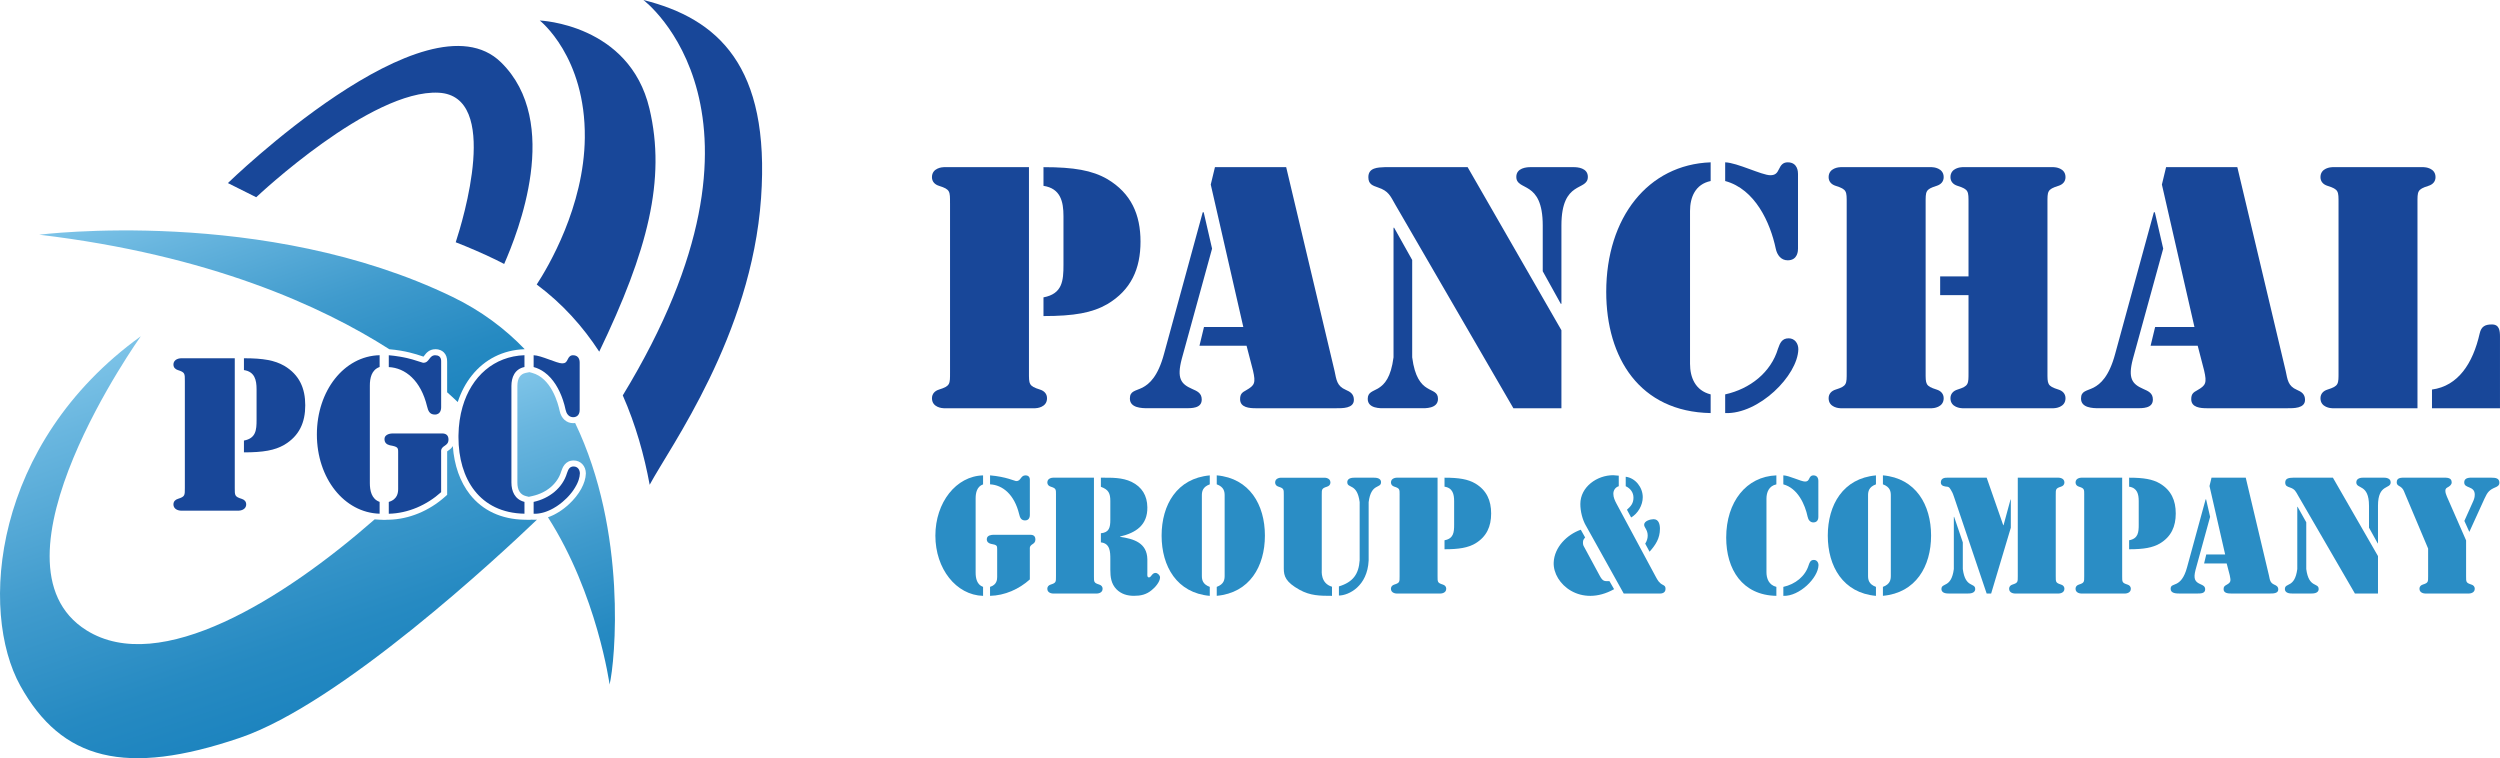
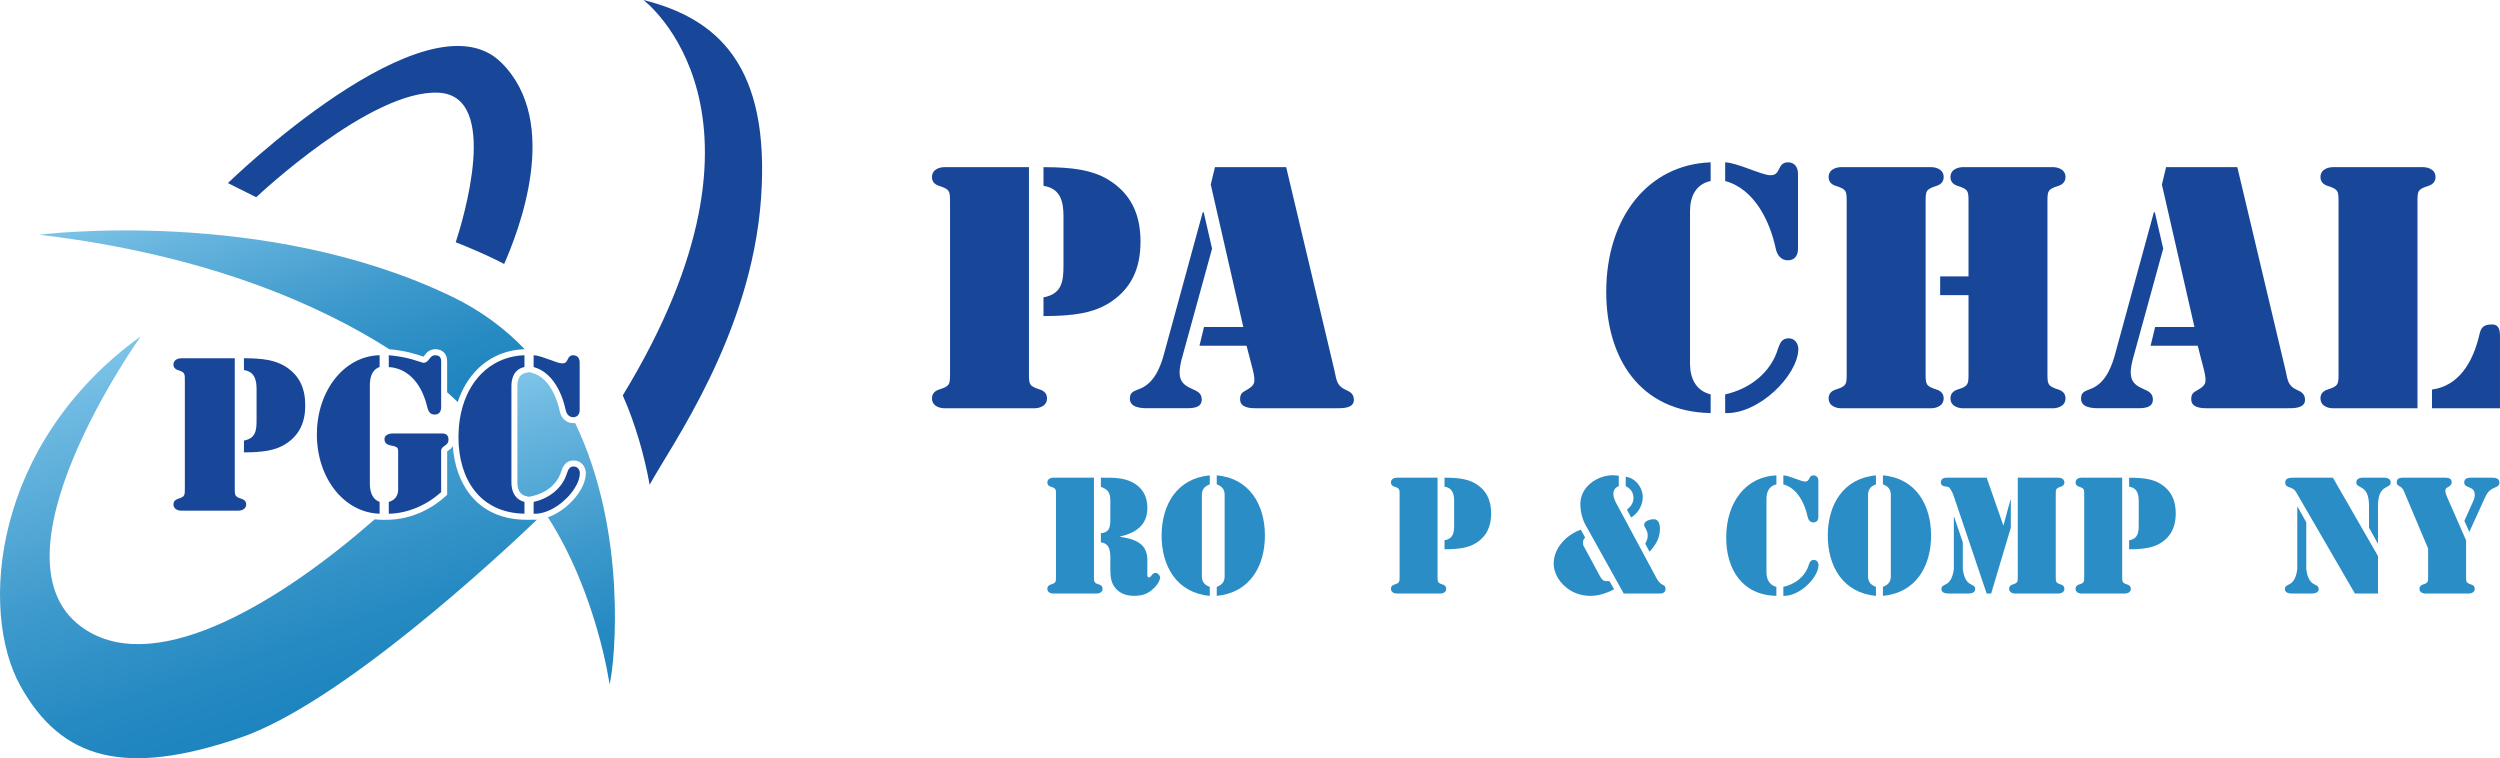
<svg xmlns="http://www.w3.org/2000/svg" xmlns:xlink="http://www.w3.org/1999/xlink" id="Layer_2" data-name="Layer 2" viewBox="0 0 1490.82 452.14">
  <defs>
    <style>      .cls-1 {        fill: url(#linear-gradient);      }      .cls-1, .cls-2, .cls-3, .cls-4, .cls-5 {        stroke-width: 0px;      }      .cls-2 {        fill: #2a8dc5;      }      .cls-3 {        fill: url(#linear-gradient-2);      }      .cls-4 {        fill: url(#linear-gradient-3);      }      .cls-5 {        fill: #184799;      }    </style>
    <linearGradient id="linear-gradient" x1="142.3" y1="99.03" x2="199.47" y2="265.06" gradientUnits="userSpaceOnUse">
      <stop offset="0" stop-color="#7ec4e8" />
      <stop offset=".16" stop-color="#69b6df" />
      <stop offset=".53" stop-color="#409bcd" />
      <stop offset=".83" stop-color="#268ac2" />
      <stop offset="1" stop-color="#1d84bf" />
    </linearGradient>
    <linearGradient id="linear-gradient-2" x1="107.98" y1="192.26" x2="187.96" y2="424.52" xlink:href="#linear-gradient" />
    <linearGradient id="linear-gradient-3" x1="310.1" y1="223.48" x2="372.65" y2="405.13" xlink:href="#linear-gradient" />
  </defs>
  <g id="Layer_1-2" data-name="Layer 1">
    <g>
      <g>
        <g>
          <path class="cls-1" d="M312.9,208.25h-.28c-6.31.24-12.22,1.72-17.58,4.43-5.23,2.65-9.8,6.39-13.6,11.13-3.69,4.6-6.53,9.97-8.48,15.94-1.81-1.74-3.92-3.7-6.32-5.82v-18.27c.04-2.29-.61-4.13-1.92-5.47-.88-.89-2.46-1.95-5.06-1.95-3.75,0-5.59,2.42-6.57,3.72-.17.22-.4.53-.56.71-.32-.1-.77-.25-1.18-.39-3.08-1.04-9.49-3.19-19.17-4.02-40.25-25.7-107.21-56.22-208.79-68.3,0,0,134.53-17.11,246.5,37.11,17.1,8.28,31.28,18.96,43.01,31.16Z" />
          <path class="cls-3" d="M320.22,309.88c-21.86,20.9-116.95,109.61-177.1,130.08-68.31,23.24-106.34,13.38-130.98-30.99-24.65-44.36-16.9-144.36,71.83-208.45,0,0-96.48,135.21-32.39,175.35,43.76,27.42,117.41-18.42,171.83-66.16.95.11,1.91.17,2.87.2l1.99.06v.02h.41s1.28.03,1.28.03v-.06l1.97-.04c11.85-.25,24.08-5.28,33.54-13.79l1.18-1.06v-25.65c0-.08,0-.16,0-.25.1-.08.25-.21.5-.36l.05-.04.05-.03c.68-.45,1.9-1.27,2.78-2.73.82,11.46,4.31,21.36,10.23,28.87,7.56,9.59,18.78,14.8,32.45,15.04l3.64.07v-.13l1.76.07c.25,0,.5.01.76.01.46,0,.92-.02,1.38-.05Z" />
          <path class="cls-4" d="M363.53,408.27s-7.42-53.94-36.77-99.79c4.32-1.52,8.66-4.21,12.58-7.86,6.14-5.71,9.88-12.53,10.02-18.24v-.08c0-4.39-3.11-7.71-7.22-7.71-5.17,0-6.66,4.24-7.38,6.27l-.03.08-.03.08c-2.19,7.35-8.64,12.87-17.27,14.78l-2.08.46-1.75-.43c-3.36-.84-5.07-3.56-5.07-8.07v-57.58c0-4.5,1.66-7.12,4.93-7.8l2.25-.46,1.56.42c11.52,3.1,15.54,18.23,16.5,22.79.92,4.38,4.06,7.21,7.99,7.21.42,0,.83-.03,1.22-.08,31.18,64.9,23.88,142.09,20.52,156.02Z" />
          <path class="cls-5" d="M453.84,118.14c-5.78,82.15-54.43,148.51-66.42,170.94-3.23-17.52-8.31-35.77-16.04-53.3C473.89,67.38,383.66,0,383.66,0c44.36,11.09,75.74,39.15,70.18,118.14Z" />
-           <path class="cls-5" d="M357.34,209.71c-9.69-14.91-21.91-28.62-37.28-40.05,6.67-10.22,28.23-46.38,28.68-87.44.53-48.59-26.86-69.99-26.86-69.99,0,0,53.45,2.07,65.41,52.56,10.01,42.27-1.01,84.72-29.95,144.91Z" />
          <path class="cls-5" d="M300.65,157.41c-1.65-.88-3.33-1.73-5.05-2.56-7.86-3.8-15.82-7.25-23.84-10.38,4.28-13.07,26.92-87.26-10.16-89.18-40.36-2.1-107.76,61.34-108.79,62.31h-.01s-.04,0-.04,0l-16.86-8.43S254.5-6.2,298.75,37.15c36.49,35.74,10.07,101.56,1.9,120.26Z" />
        </g>
        <g>
          <path class="cls-5" d="M169.52,218.14c-5.71-3.28-12.51-4.5-24.05-4.5v7.05c6.44.97,7.53,5.95,7.53,11.42v18.34c0,5.95-.37,10.93-7.53,12.27v7.04c11.54,0,18.34-1.21,24.05-4.49,8.99-5.35,12.51-13.37,12.51-23.57s-3.52-18.22-12.51-23.57ZM144.13,297.48c-4.25-1.34-4.13-2.06-4.13-6.56v-77.27h-32.07c-.49,0-4.5.25-4.5,3.77,0,1.7,1.09,2.79,2.67,3.28,4.25,1.34,4.13,2.06,4.13,6.56v63.66c0,4.5.12,5.22-4.13,6.56-1.58.49-2.67,1.58-2.67,3.28,0,3.52,4.01,3.77,4.5,3.77h34.38c.49,0,4.5-.25,4.5-3.77,0-1.7-1.09-2.79-2.67-3.28Z" />
          <path class="cls-5" d="M259.66,211.83c-3.89,0-3.52,4.5-7.17,4.5-.04,0-.09,0-.14,0-.05,0-.11-.02-.17-.03-.91-.18-2.92-1-6.12-1.91-.17-.05-.35-.1-.53-.15-.72-.2-1.5-.4-2.34-.6-.21-.05-.42-.1-.63-.15-.16-.04-.33-.07-.49-.11-.5-.11-1.01-.22-1.55-.32-.24-.05-.48-.1-.72-.14-.25-.04-.5-.09-.76-.13h0c-.06-.01-.13-.03-.18-.04-.16-.03-.32-.06-.49-.08-.87-.14-1.77-.28-2.73-.41-.3-.04-.61-.08-.92-.12h0c-.73-.08-1.49-.17-2.27-.24-.2-.02-.41-.04-.61-.05v7.05c9.84.49,19.08,7.9,22.84,23.45.61,2.55,1.46,4.86,4.62,4.86,3.77,0,3.77-3.77,3.77-4.37v-27.09c0-.6.25-3.89-3.4-3.89ZM267.43,261.81c0-.1-.01-.19-.02-.29,0-.09-.02-.19-.04-.28-.01-.09-.03-.17-.05-.25,0-.05-.02-.11-.04-.16,0-.05-.02-.1-.04-.14-.03-.12-.07-.22-.12-.33,0-.03-.02-.05-.03-.08-.01-.02-.03-.05-.04-.07-.02-.05-.04-.1-.07-.14-.04-.07-.07-.13-.12-.19-.02-.04-.05-.08-.08-.12-.02-.03-.04-.05-.06-.08-.01-.02-.03-.04-.04-.05-.01-.02-.03-.04-.05-.06,0,0,0-.01-.02-.02-.02-.02-.04-.04-.06-.06,0,0-.01-.02-.02-.02-.04-.04-.08-.09-.13-.13-.09-.08-.18-.16-.28-.22-.04-.03-.08-.05-.12-.08-.06-.04-.12-.07-.18-.1-.05-.03-.1-.06-.16-.08-.05-.02-.1-.04-.16-.07-.03-.01-.05-.02-.08-.03-.08-.03-.16-.06-.23-.08-.05-.02-.11-.03-.16-.04-.05-.01-.1-.03-.15-.04-.11-.02-.22-.04-.33-.06-.02,0-.04,0-.05,0-.08-.01-.15-.02-.22-.03-.04,0-.08,0-.13-.01-.19-.01-.36-.02-.5-.02-.21,0-.38,0-.47,0h-29.03c-.61,0-4.86.12-4.86,3.4,0,2.07,1.22,3.16,3.16,3.65,4.86.85,4.98,1.46,4.98,4.13v21.87c0,2.06-.24,6.19-5.59,7.78v7.05c11.54-.25,22.72-5.22,31.22-12.88v-24.05c0-.61-.36-2.06,2.19-3.65,1.09-.73,2.19-1.58,2.19-3.64,0-.11,0-.21,0-.31ZM226.38,218.87v-7.05c-21.14.49-37.42,21.14-37.42,47.26s16.28,46.65,37.42,47.26v-7.05c-4.86-1.7-5.83-6.81-5.83-11.18v-58.2c0-4.37.97-9.35,5.83-11.06Z" />
          <path class="cls-5" d="M312.75,218.87v-7.05c-18.1.66-31.62,12.56-36.91,30.76-1.51,5.19-2.35,10.89-2.44,16.98,0,.36-.01.73-.01,1.1,0,24.9,12.63,45.19,39.36,45.68v-7.05c-5.83-1.46-7.78-6.44-7.78-11.54v-57.58c0-5.1,1.94-10.09,7.78-11.3ZM341.79,211.83c-1.7,0-2.55.97-3.28,2.55-.73,1.58-1.46,2.31-3.28,2.31-3.16,0-12.52-4.74-17.01-4.86v7.05c2.37.64,4.5,1.7,6.39,3.07,5.4,3.89,8.95,10.27,11.06,16.52.69,2.02,1.22,4.03,1.62,5.93.46,2.15,1.75,4.09,3.99,4.35.17.02.34.03.51.03,3.89,0,3.89-3.77,3.89-4.37v-28.18c0-.61,0-4.37-3.89-4.37ZM342.15,278.16c-2.55,0-3.28,1.82-4.01,3.89-2.67,8.99-10.57,15.19-19.92,17.25v7.05c.09,0,.18,0,.27,0,.05,0,.11,0,.16,0,.11,0,.22,0,.34,0h.21s.07,0,.1,0c.04,0,.08,0,.12,0h.13s.07,0,.1,0h0s.03,0,.04,0c.19,0,.38-.02.56-.04.12,0,.23-.02.35-.04.13,0,.25-.02.38-.04.08,0,.17-.02.25-.03.16-.02.32-.04.47-.07.16-.03.33-.05.49-.09.08-.01.16-.03.24-.04.15-.03.3-.06.45-.1.09-.02.19-.04.28-.06.13-.03.26-.06.39-.09.11-.03.22-.06.34-.09.15-.04.3-.08.45-.13.09-.02.18-.05.28-.08.18-.05.36-.11.54-.17.06-.02.12-.04.18-.07.15-.05.29-.1.44-.15.09-.03.19-.07.29-.11.24-.09.48-.19.72-.29.04-.01.07-.03.1-.04.27-.11.53-.23.8-.35.18-.08.36-.17.54-.25.13-.06.26-.13.39-.19.12-.06.23-.12.35-.18.35-.17.69-.36,1.04-.55.57-.32,1.13-.65,1.68-1.01.19-.12.37-.24.55-.36.37-.25.73-.5,1.08-.76.18-.13.36-.26.54-.39.53-.4,1.05-.81,1.56-1.24.85-.71,1.66-1.46,2.44-2.23.16-.15.31-.31.46-.46.3-.31.6-.63.89-.95h0c.29-.33.57-.65.84-.97.41-.49.8-.98,1.18-1.48h0c.25-.34.49-.67.72-1.01.7-1.01,1.31-2.03,1.84-3.05.18-.34.34-.68.5-1.02.15-.34.29-.67.43-1.01.13-.34.25-.67.36-1,.44-1.33.68-2.62.72-3.85,0-2.19-1.34-4.13-3.65-4.13Z" />
        </g>
      </g>
      <g>
        <g>
          <path class="cls-5" d="M566.52,121.21c0-7.11.19-8.26-6.54-10.38-2.5-.77-4.23-2.5-4.23-5.19,0-5.57,6.34-5.96,7.11-5.96h50.74v122.24c0,7.11-.19,8.26,6.54,10.38,2.5.77,4.23,2.5,4.23,5.19,0,5.57-6.34,5.96-7.11,5.96h-54.39c-.77,0-7.11-.38-7.11-5.96,0-2.69,1.73-4.42,4.23-5.19,6.73-2.11,6.54-3.27,6.54-10.38v-100.71ZM622.26,99.68c18.26,0,29.02,1.92,38.06,7.11,14.22,8.46,19.8,21.14,19.8,37.29s-5.57,28.83-19.8,37.29c-9.03,5.19-19.8,7.11-38.06,7.11v-11.15c11.34-2.11,11.92-9.99,11.92-19.41v-29.02c0-8.65-1.73-16.53-11.92-18.07v-11.15Z" />
          <path class="cls-5" d="M722.78,148.31l-18.07,65.73c-3.08,11.72-.38,14.99,6.15,17.87,3.08,1.35,5.77,2.5,5.77,6.34,0,5.38-6.15,5.19-9.99,5.19h-22.1c-3.84,0-10.76-.19-10.76-5.77,0-4.61,3.27-4.42,7.5-6.53,4.04-2.11,9.23-6.53,12.88-20.18l23.06-84.37h.58l5,21.72ZM743.34,206.16h-28.06l2.69-11.15h23.45l-19.41-84.95,2.5-10.38h42.48l28.83,121.47c1.15,5.38,1.35,9.03,6.73,11.34,2.69,1.15,4.81,2.5,4.81,5.96,0,5.19-6.92,5-10.57,5h-47.86c-3.84,0-9.42-.38-9.42-5.38,0-3.08,1.15-4.04,3.65-5.38,5-2.88,5.77-4.23,4.04-11.72l-3.84-14.8Z" />
-           <path class="cls-5" d="M830.99,135.82h.38l10.76,19.22v58.04c3.08,24.02,15.38,16.53,15.38,24.79,0,5.96-7.88,5.57-9.99,5.57h-21.91c-2.11,0-9.99.38-9.99-5.57,0-8.26,12.3-.77,15.38-24.79v-77.26ZM931.12,196.94v46.51h-28.64l-70.34-121.28c-3.08-5.38-4.04-8.26-10.38-10.38-3.27-1.15-5.77-1.92-5.77-6.15,0-5.77,5.77-5.77,9.8-5.96h49.4l55.93,97.25ZM919.98,134.47c0-27.48-15.76-20.18-15.76-29.02,0-5.38,6.34-5.77,8.26-5.77h26.14c1.92,0,8.26.38,8.26,5.77,0,8.84-15.76,1.54-15.76,29.02v46.7h-.38l-10.76-19.41v-27.29Z" />
          <path class="cls-5" d="M1020.11,246.33c-42.28-.77-62.27-32.87-62.27-72.27,0-44.4,24.99-75.92,62.27-77.26v11.15c-9.23,1.92-12.3,9.8-12.3,17.87v91.1c0,8.07,3.08,15.95,12.3,18.26v11.15ZM1028.76,96.8c7.11.19,21.91,7.69,26.91,7.69,2.88,0,4.04-1.15,5.19-3.65s2.5-4.04,5.19-4.04c6.15,0,6.15,5.96,6.15,6.92v44.59c0,.96,0,6.92-6.15,6.92-4.04,0-6.34-3.27-7.11-6.92-3.27-15.57-12.3-35.56-30.17-40.36v-11.15ZM1066.63,201.74c3.65,0,5.77,3.08,5.77,6.54-.38,15.76-23.64,38.82-43.63,38.05v-11.15c14.8-3.27,27.29-13.07,31.52-27.29,1.15-3.27,2.31-6.15,6.34-6.15Z" />
          <path class="cls-5" d="M1148.31,221.92c0,7.11-.19,8.26,6.53,10.38,2.5.77,4.23,2.5,4.23,5.19,0,5.57-6.34,5.96-7.11,5.96h-54.39c-.77,0-7.11-.38-7.11-5.96,0-2.69,1.73-4.42,4.23-5.19,6.73-2.11,6.54-3.27,6.54-10.38v-100.71c0-7.11.19-8.26-6.54-10.38-2.5-.77-4.23-2.5-4.23-5.19,0-5.57,6.34-5.96,7.11-5.96h54.39c.77,0,7.11.38,7.11,5.96,0,2.69-1.73,4.42-4.23,5.19-6.73,2.11-6.53,3.27-6.53,10.38v100.71ZM1173.88,175.99h-16.91v-11.15h16.91v-43.63c0-7.11.19-8.26-6.54-10.38-2.5-.77-4.23-2.5-4.23-5.19,0-5.57,6.34-5.96,7.11-5.96h54.39c.77,0,7.11.38,7.11,5.96,0,2.69-1.73,4.42-4.23,5.19-6.73,2.11-6.53,3.27-6.53,10.38v100.71c0,7.11-.19,8.26,6.53,10.38,2.5.77,4.23,2.5,4.23,5.19,0,5.57-6.34,5.96-7.11,5.96h-54.39c-.77,0-7.11-.38-7.11-5.96,0-2.69,1.73-4.42,4.23-5.19,6.73-2.11,6.54-3.27,6.54-10.38v-45.93Z" />
          <path class="cls-5" d="M1289.97,148.31l-18.07,65.73c-3.08,11.72-.38,14.99,6.15,17.87,3.08,1.35,5.77,2.5,5.77,6.34,0,5.38-6.15,5.19-9.99,5.19h-22.1c-3.84,0-10.76-.19-10.76-5.77,0-4.61,3.27-4.42,7.5-6.53,4.04-2.11,9.23-6.53,12.88-20.18l23.06-84.37h.58l5,21.72ZM1310.53,206.16h-28.06l2.69-11.15h23.45l-19.41-84.95,2.5-10.38h42.48l28.83,121.47c1.15,5.38,1.35,9.03,6.73,11.34,2.69,1.15,4.81,2.5,4.81,5.96,0,5.19-6.92,5-10.57,5h-47.86c-3.84,0-9.42-.38-9.42-5.38,0-3.08,1.15-4.04,3.65-5.38,5-2.88,5.77-4.23,4.04-11.72l-3.84-14.8Z" />
          <path class="cls-5" d="M1441.61,243.45h-50.74c-.77,0-7.11-.38-7.11-5.96,0-2.69,1.73-4.42,4.23-5.19,6.73-2.11,6.54-3.27,6.54-10.38v-100.71c0-7.11.19-8.26-6.54-10.38-2.5-.77-4.23-2.5-4.23-5.19,0-5.57,6.34-5.96,7.11-5.96h54.39c.77,0,7.11.38,7.11,5.96,0,2.69-1.73,4.42-4.23,5.19-6.73,2.11-6.53,3.27-6.53,10.38v122.24ZM1450.26,232.3c15.57-2.11,24.41-15.57,28.44-33.44.96-4.23,3.27-5.38,7.3-5.38,4.42,0,4.81,3.65,4.81,7.3v42.67h-40.55v-11.15Z" />
        </g>
        <g>
-           <path class="cls-2" d="M581.8,341.47c0,3.32.74,7.2,4.43,8.5v5.36c-16.07-.46-28.44-16.16-28.44-35.92s12.38-35.56,28.44-35.92v5.36c-3.69,1.29-4.43,5.08-4.43,8.4v44.24ZM590.39,349.96c4.06-1.2,4.25-4.34,4.25-5.91v-16.62c0-2.03-.09-2.49-3.79-3.14-1.48-.37-2.4-1.2-2.4-2.77,0-2.49,3.23-2.59,3.69-2.59h22.07c.46,0,3.23-.28,3.23,2.77,0,1.57-.83,2.22-1.66,2.77-1.94,1.2-1.66,2.31-1.66,2.77v18.29c-6.46,5.82-14.96,9.6-23.73,9.79v-5.36ZM590.39,283.47c9.7.83,14.68,3.42,15.7,3.42,2.77,0,2.49-3.42,5.45-3.42,2.77,0,2.59,2.49,2.59,2.96v20.59c0,.46,0,3.32-2.86,3.32-2.4,0-3.05-1.75-3.51-3.69-2.86-11.82-9.88-17.45-17.36-17.82v-5.36Z" />
          <path class="cls-2" d="M629.72,295.2c0-3.42.09-3.97-3.14-4.99-1.2-.37-2.03-1.2-2.03-2.49,0-2.68,3.05-2.86,3.42-2.86h24.38v58.74c0,3.42-.09,3.97,3.14,4.99,1.2.37,2.03,1.2,2.03,2.49,0,2.68-3.05,2.86-3.42,2.86h-26.14c-.37,0-3.42-.18-3.42-2.86,0-1.29.83-2.12,2.03-2.49,3.23-1.02,3.14-1.57,3.14-4.99v-48.39ZM656.5,284.86h.46c6,0,12.28-.18,17.82,2.49,6.19,3.05,9.33,8.13,9.42,15.15.18,10.62-6.83,15.24-16.25,17.45v.18c8.22,1.2,16.07,3.6,16.25,13.39v8.13c0,.83-.28,2.68.92,2.68,1.48,0,1.75-2.68,3.97-2.68,1.2,0,2.68,1.39,2.68,2.68,0,2.68-3.05,6.1-5.08,7.66-3.14,2.59-6.47,3.32-10.44,3.32s-7.57-1.02-10.44-3.88c-3.23-3.32-3.69-7.39-3.69-11.73v-6.28c0-4.25-.09-9.42-5.63-9.97v-5.45c4.99-.46,5.63-3.51,5.63-8.03v-11.17c0-4.62-1.02-6.83-5.63-8.5v-5.45Z" />
          <path class="cls-2" d="M721.42,288.83c-4.34,1.57-4.71,4.34-4.71,6.65v47.84c0,2.31.37,5.08,4.71,6.65v5.36c-19.58-1.75-28.72-17.55-28.72-35.92s9.14-34.17,28.72-35.92v5.36ZM725.58,349.96c4.34-1.57,4.71-4.34,4.71-6.65v-47.84c0-2.31-.37-5.08-4.71-6.65v-5.36c19.58,1.75,28.72,17.55,28.72,35.92s-9.14,34.17-28.72,35.92v-5.36Z" />
-           <path class="cls-2" d="M794.28,355.32c-7.3,0-12.93-.09-19.3-3.6-8.31-4.62-9.42-8.13-9.42-12.74v-43.77c0-3.42.09-3.97-3.14-4.99-1.2-.37-2.03-1.2-2.03-2.49,0-2.68,3.05-2.86,3.42-2.86h26.14c.37,0,3.42.18,3.42,2.86,0,1.29-.83,2.12-2.03,2.49-3.23,1.02-3.14,1.57-3.14,4.99v44.42c0,.92-.83,8.22,6.1,10.25v5.45ZM810.81,299.45c-1.48-11.54-7.39-7.94-7.39-11.91,0-2.86,3.79-2.68,4.8-2.68h10.53c1.02,0,4.8-.18,4.8,2.68,0,3.97-5.91.37-7.39,11.91v34.82c-.74,15.24-11.73,20.78-17.73,20.87v-5.45c8.5-2.59,11.82-7.39,12.37-15.61v-34.63Z" />
          <path class="cls-2" d="M834.63,295.2c0-3.42.09-3.97-3.14-4.99-1.2-.37-2.03-1.2-2.03-2.49,0-2.68,3.05-2.86,3.42-2.86h24.38v58.74c0,3.42-.09,3.97,3.14,4.99,1.2.37,2.03,1.2,2.03,2.49,0,2.68-3.05,2.86-3.42,2.86h-26.14c-.37,0-3.42-.18-3.42-2.86,0-1.29.83-2.12,2.03-2.49,3.23-1.02,3.14-1.57,3.14-4.99v-48.39ZM861.41,284.86c8.77,0,13.95.92,18.29,3.42,6.83,4.06,9.51,10.16,9.51,17.92s-2.68,13.85-9.51,17.92c-4.34,2.49-9.51,3.42-18.29,3.42v-5.36c5.45-1.02,5.73-4.8,5.73-9.33v-13.95c0-4.16-.83-7.94-5.73-8.68v-5.36Z" />
          <path class="cls-2" d="M945.26,320.5c-.83,1.02-1.29,1.57-1.29,2.86,0,1.2.09,1.75.65,2.68l9.23,17.08c2.03,3.88,3.05,3.42,5.91,3.42l2.77,4.8c-19.86,11.08-36.48-3.14-36.02-15.88.37-9.24,8.03-16.72,16.16-19.58l2.59,4.62ZM945.72,313.49c-2.12-3.69-3.32-8.68-3.32-12.93,0-10.25,9.97-17.18,19.58-17.18l3.33.28v6.28c-2.03.65-3.23,2.4-3.23,4.53s.92,4.06,1.85,5.82l23.46,43.68c1.11,2.03,1.94,3.6,4.06,4.71,1.29.65,1.75,1.02,1.75,2.49,0,2.68-2.68,2.77-3.14,2.77h-21.79l-22.53-40.45ZM969.46,284.3c5.82.74,10.16,6.37,10.16,12.19,0,4.8-2.86,9.7-6.93,12.1l-2.49-4.62c2.4-2.12,3.88-3.88,3.88-7.2,0-3.14-1.85-5.54-4.62-6.83v-5.63ZM981.09,324.2c.92-1.48,1.48-3.05,1.48-4.8,0-3.51-2.12-4.8-2.12-6.47,0-2.31,3.79-3.32,5.63-3.32,3.14,0,3.79,3.23,3.79,5.73,0,5.73-2.59,9.6-6.19,13.67l-2.59-4.8Z" />
          <path class="cls-2" d="M1059.3,355.32c-20.32-.37-29.92-15.79-29.92-34.72,0-21.33,12.01-36.48,29.92-37.12v5.36c-4.43.92-5.91,4.71-5.91,8.59v43.77c0,3.88,1.48,7.67,5.91,8.77v5.36ZM1063.46,283.47c3.42.09,10.53,3.69,12.93,3.69,1.38,0,1.94-.55,2.49-1.75.55-1.2,1.2-1.94,2.49-1.94,2.96,0,2.96,2.86,2.96,3.32v21.43c0,.46,0,3.32-2.96,3.32-1.94,0-3.05-1.57-3.42-3.32-1.57-7.48-5.91-17.08-14.5-19.39v-5.36ZM1081.65,333.9c1.75,0,2.77,1.48,2.77,3.14-.18,7.57-11.36,18.66-20.96,18.29v-5.36c7.11-1.57,13.11-6.28,15.15-13.11.55-1.57,1.11-2.96,3.05-2.96Z" />
          <path class="cls-2" d="M1118.68,288.83c-4.34,1.57-4.71,4.34-4.71,6.65v47.84c0,2.31.37,5.08,4.71,6.65v5.36c-19.58-1.75-28.72-17.55-28.72-35.92s9.14-34.17,28.72-35.92v5.36ZM1122.84,349.96c4.34-1.57,4.71-4.34,4.71-6.65v-47.84c0-2.31-.37-5.08-4.71-6.65v-5.36c19.58,1.75,28.72,17.55,28.72,35.92s-9.14,34.17-28.72,35.92v-5.36Z" />
          <path class="cls-2" d="M1161.25,284.86h23.46l9.88,28.35h.18l4.16-15.33h.18v16.81l-11.73,39.25h-2.68l-19.3-57.17c-.46-1.39-.92-2.77-1.66-3.97-.83-1.39-1.2-2.49-2.77-2.59-1.11-.09-3.6-.28-3.6-2.49,0-2.86,2.77-2.86,3.88-2.86ZM1165.13,308.22h.18l5.17,15.24v15.88c1.48,11.54,7.39,7.94,7.39,11.91,0,2.86-3.79,2.68-4.8,2.68h-10.53c-1.02,0-4.8.18-4.8-2.68,0-3.97,5.91-.37,7.39-11.91v-31.12ZM1203.27,284.86h24.38c.37,0,3.42.18,3.42,2.86,0,1.29-.83,2.12-2.03,2.49-3.23,1.02-3.14,1.57-3.14,4.99v48.39c0,3.42-.09,3.97,3.14,4.99,1.2.37,2.03,1.2,2.03,2.49,0,2.68-3.05,2.86-3.42,2.86h-26.14c-.37,0-3.42-.18-3.42-2.86,0-1.29.83-2.12,2.03-2.49,3.23-1.02,3.14-1.57,3.14-4.99v-58.74Z" />
          <path class="cls-2" d="M1242.88,295.2c0-3.42.09-3.97-3.14-4.99-1.2-.37-2.03-1.2-2.03-2.49,0-2.68,3.05-2.86,3.42-2.86h24.38v58.74c0,3.42-.09,3.97,3.14,4.99,1.2.37,2.03,1.2,2.03,2.49,0,2.68-3.05,2.86-3.42,2.86h-26.14c-.37,0-3.42-.18-3.42-2.86,0-1.29.83-2.12,2.03-2.49,3.23-1.02,3.14-1.57,3.14-4.99v-48.39ZM1269.66,284.86c8.77,0,13.95.92,18.29,3.42,6.83,4.06,9.51,10.16,9.51,17.92s-2.68,13.85-9.51,17.92c-4.34,2.49-9.51,3.42-18.29,3.42v-5.36c5.45-1.02,5.72-4.8,5.72-9.33v-13.95c0-4.16-.83-7.94-5.72-8.68v-5.36Z" />
-           <path class="cls-2" d="M1317.95,308.22l-8.68,31.58c-1.48,5.63-.18,7.2,2.96,8.59,1.48.65,2.77,1.2,2.77,3.05,0,2.59-2.96,2.49-4.8,2.49h-10.62c-1.85,0-5.17-.09-5.17-2.77,0-2.22,1.57-2.12,3.6-3.14,1.94-1.02,4.43-3.14,6.19-9.7l11.08-40.54h.28l2.4,10.44ZM1327.84,336.02h-13.48l1.29-5.36h11.27l-9.33-40.82,1.2-4.99h20.41l13.85,58.37c.55,2.59.65,4.34,3.23,5.45,1.29.55,2.31,1.2,2.31,2.86,0,2.49-3.32,2.4-5.08,2.4h-23c-1.85,0-4.52-.18-4.52-2.59,0-1.48.55-1.94,1.75-2.59,2.4-1.38,2.77-2.03,1.94-5.63l-1.85-7.11Z" />
          <path class="cls-2" d="M1369.94,302.22h.18l5.17,9.23v27.89c1.48,11.54,7.39,7.94,7.39,11.91,0,2.86-3.79,2.68-4.8,2.68h-10.53c-1.02,0-4.8.18-4.8-2.68,0-3.97,5.91-.37,7.39-11.91v-37.12ZM1418.06,331.59v22.35h-13.76l-33.8-58.27c-1.48-2.59-1.94-3.97-4.99-4.99-1.57-.55-2.77-.92-2.77-2.96,0-2.77,2.77-2.77,4.71-2.86h23.73l26.87,46.73ZM1412.7,301.57c0-13.21-7.57-9.7-7.57-13.95,0-2.59,3.05-2.77,3.97-2.77h12.56c.92,0,3.97.18,3.97,2.77,0,4.25-7.57.74-7.57,13.95v22.44h-.18l-5.17-9.33v-13.11Z" />
          <path class="cls-2" d="M1447.97,327.15l-13.94-33.06c-.65-1.66-1.11-2.86-2.68-3.88-1.2-.65-2.12-1.11-2.12-2.68,0-2.86,2.96-2.68,4.89-2.68h22.81c2.03,0,5.08-.18,5.08,2.77,0,1.39-1.02,2.12-2.03,2.77-1.02.55-1.75.92-1.75,2.22,0,1.2.46,2.4.92,3.51l11.45,26.14v21.33c0,3.42-.09,3.97,3.14,4.99,1.2.37,2.03,1.2,2.03,2.49,0,2.68-3.05,2.86-3.42,2.86h-26.14c-.37,0-3.42-.18-3.42-2.86,0-1.29.83-2.12,2.03-2.49,3.23-1.02,3.14-1.57,3.14-4.99v-16.44ZM1469.58,310.62l4.8-10.71c.74-1.57,1.39-3.05,1.39-4.89,0-5.54-6.28-3.51-6.28-7.3,0-3.33,3.79-2.86,6-2.86h10.25c2.12,0,4.71.18,4.71,2.96,0,1.57-1.02,2.22-2.31,2.77-3.79,1.57-4.8,2.96-6.56,6.74l-9.05,19.86-2.96-6.56Z" />
        </g>
      </g>
    </g>
  </g>
</svg>